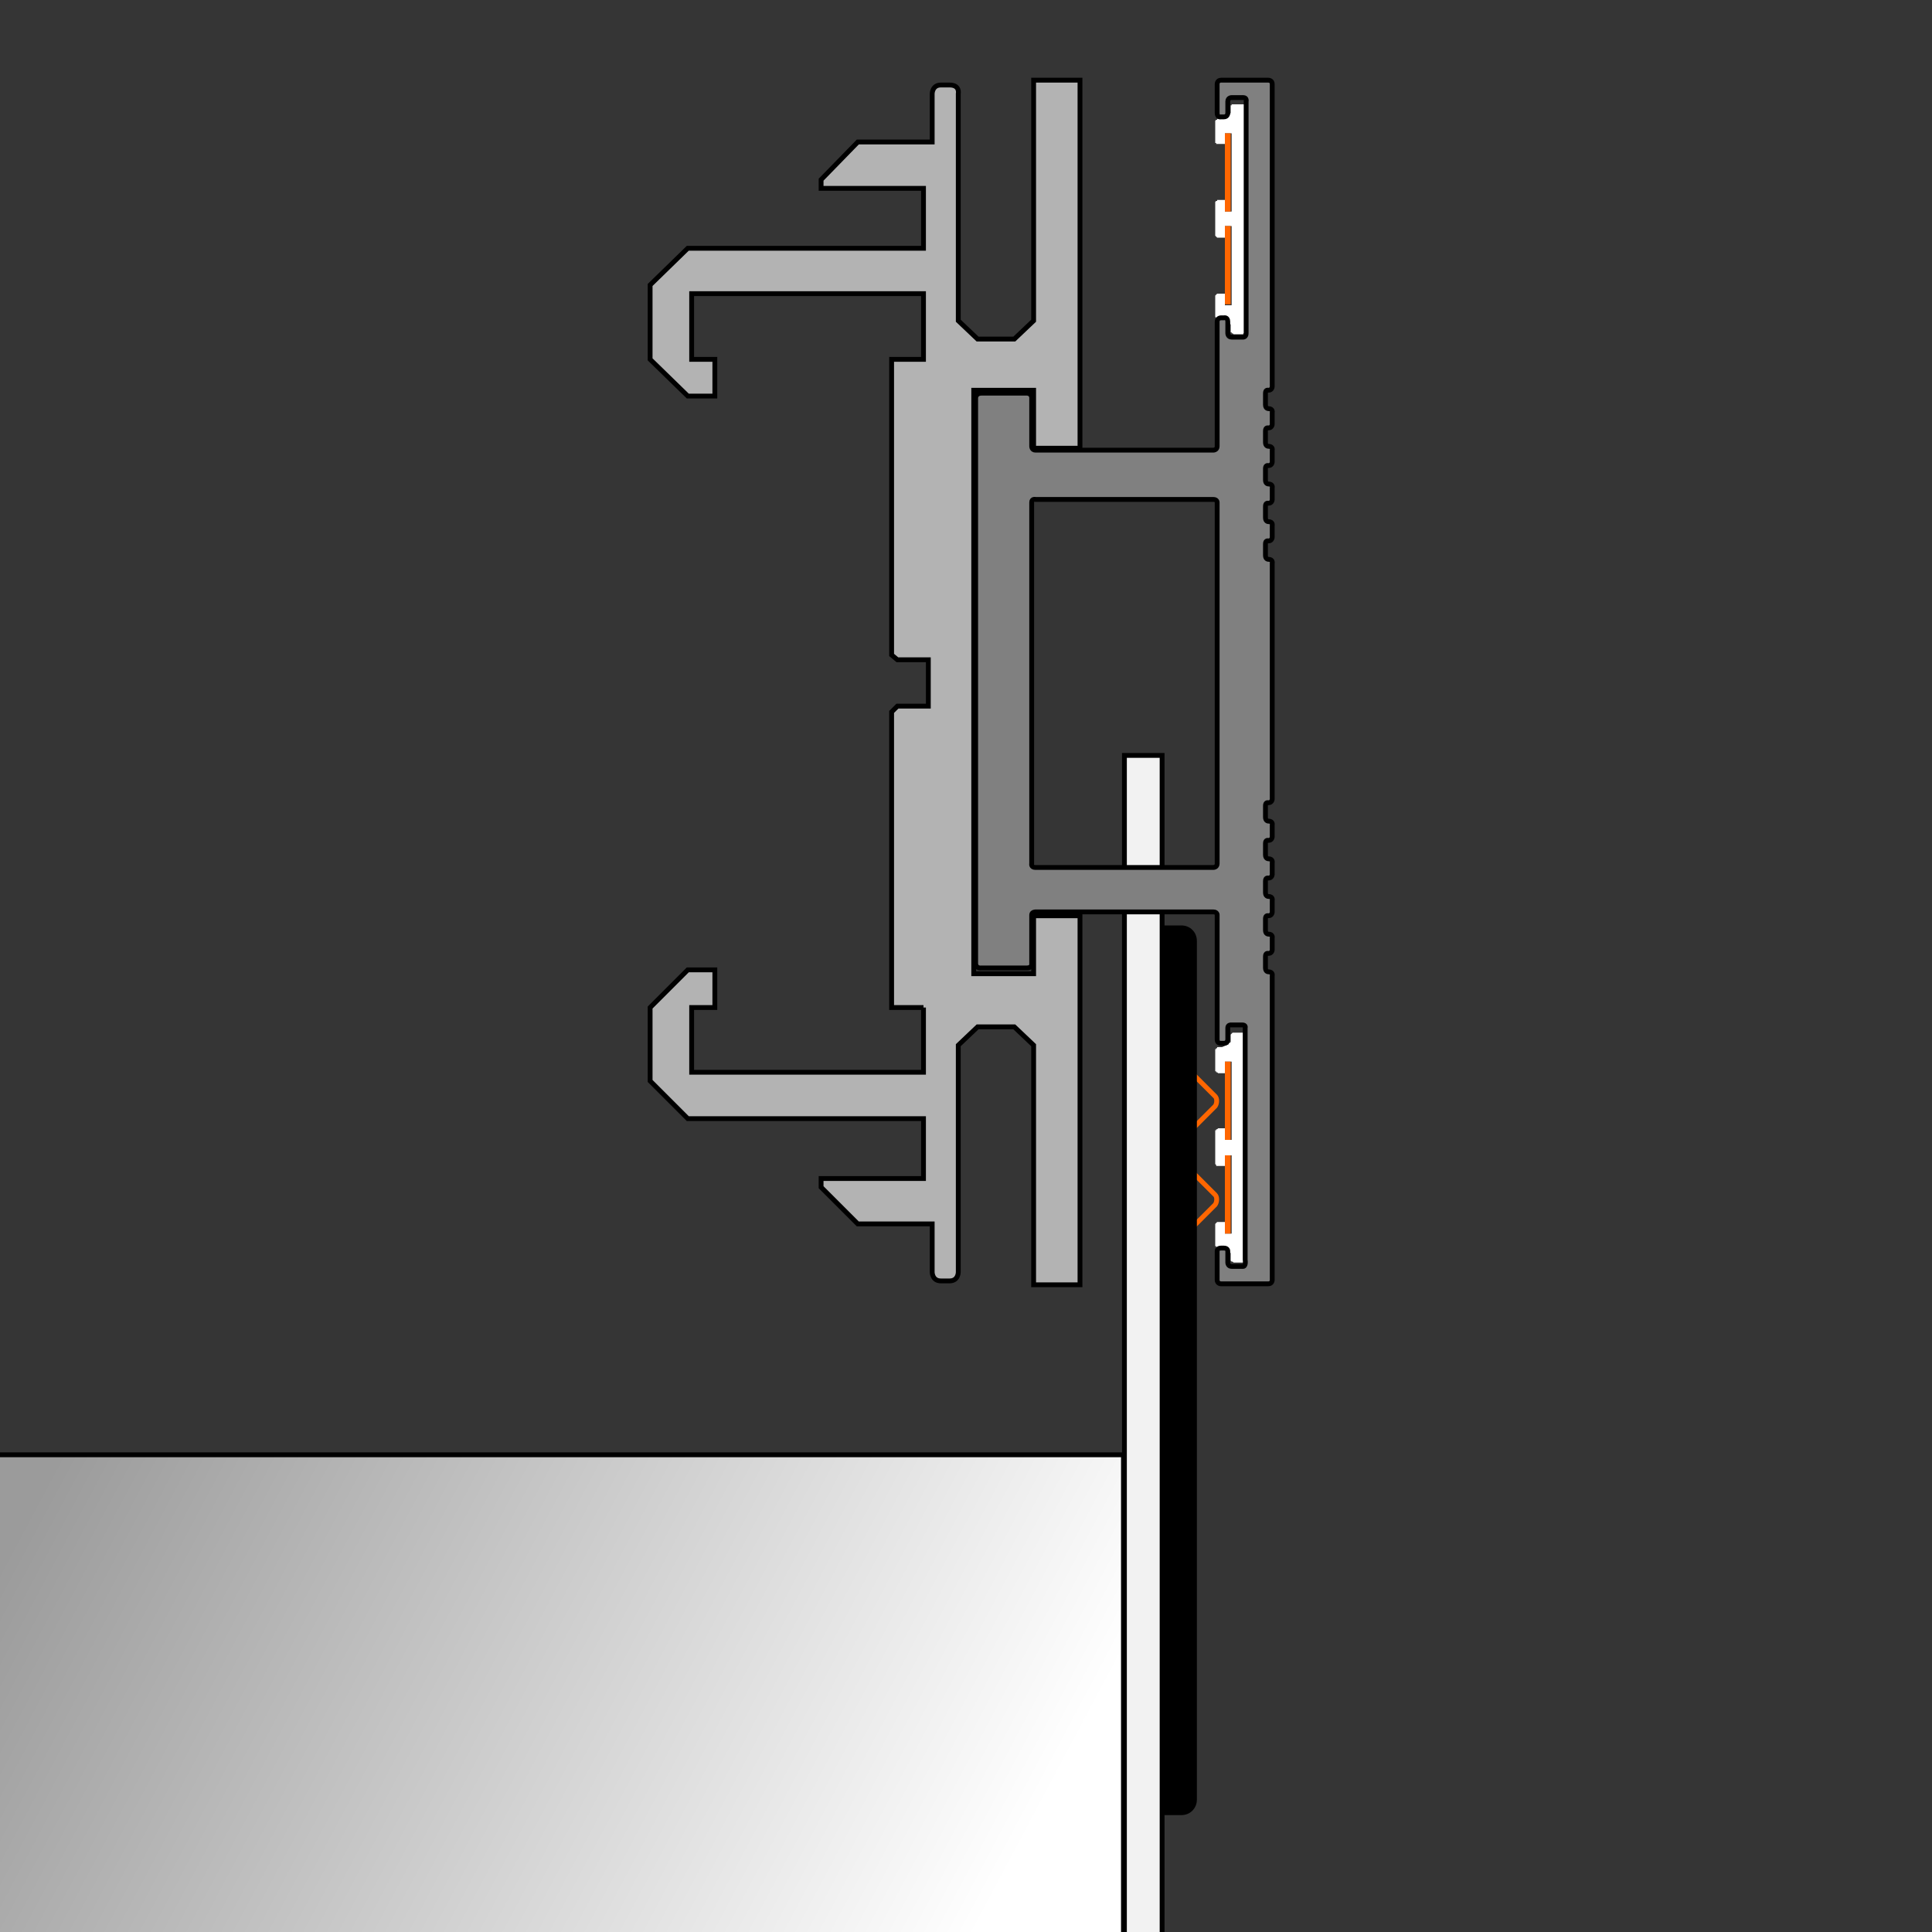
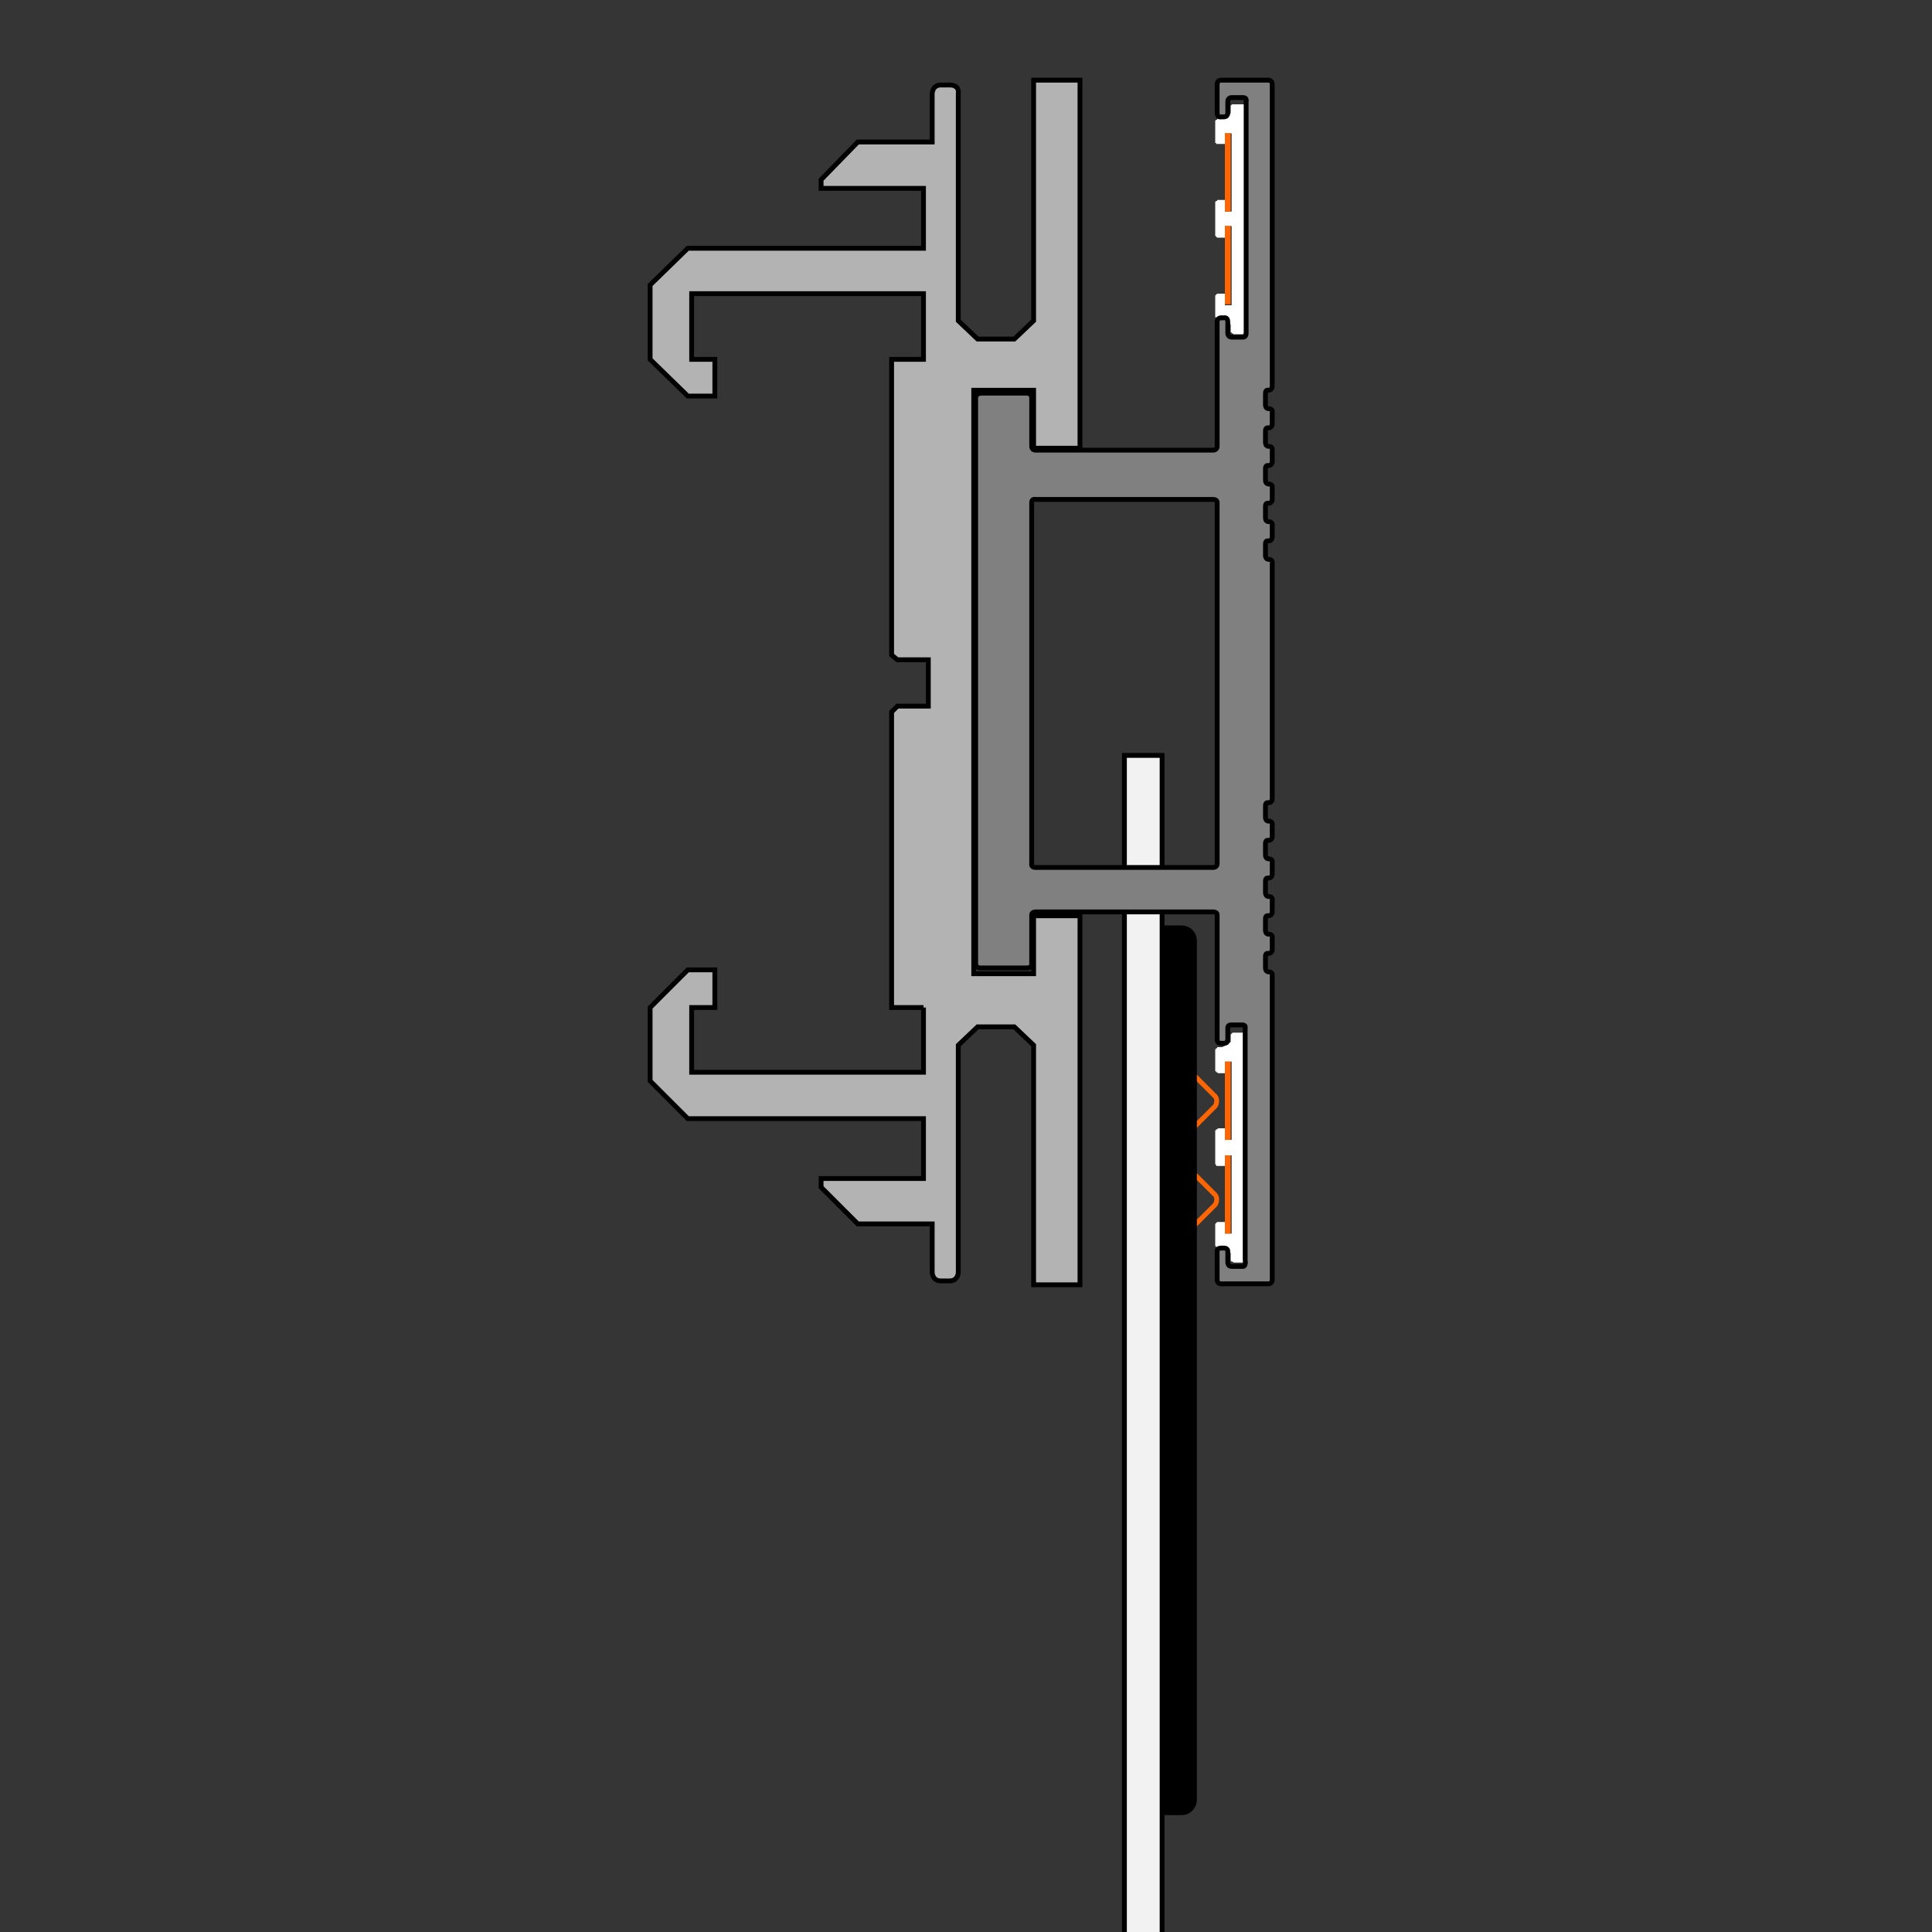
<svg xmlns="http://www.w3.org/2000/svg" version="1.1" x="0px" y="0px" viewBox="0 0 200 200" style="enable-background:new 0 0 200 200;" xml:space="preserve">
  <style type="text/css">
	.st0{fill:#353535;}
	.st1{fill:#FFFFFF;}
	.st2{fill:#FF6601;}
	.st3{fill:none;stroke:#FF6601;stroke-width:0.5;stroke-miterlimit:10;}
	.st4{fill:#F2F2F2;stroke:#000000;stroke-width:0.5;stroke-miterlimit:10;}
	.st5{fill:url(#SVGID_1_);stroke:#000000;stroke-width:0.5;stroke-miterlimit:10;}
	.st6{fill:#808080;stroke:#000000;stroke-width:0.5;stroke-miterlimit:10;}
	.st7{fill:#B3B3B3;stroke:#000000;stroke-width:0.5;stroke-miterlimit:10;}
</style>
  <g id="Ebene_4">
    <rect class="st0" width="200" height="200" />
  </g>
  <g id="Stromschiene">
    <g>
      <polygon class="st1" points="127.7,106.9 128.6,106.9 128.7,106.9 128.7,106.9 128.8,107 128.9,107 128.9,107.1 128.9,107.1     129,107.2 129,107.3 129,130.3 129,130.4 128.9,130.4 128.9,130.5 128.9,130.6 128.8,130.6 128.7,130.6 128.7,130.7 128.6,130.7     127.7,130.7 127.7,130.7 127.6,130.6 127.5,130.6 127.5,130.6 127.4,130.5 127.4,130.4 127.4,130.4 127.4,130.3 127.4,129.8     127.4,129.8 127.4,129.7 127.3,129.7 127.3,129.6 127.3,129.6 127.2,129.5 127.2,129.5 127.2,129.5 126.5,129.1 126.1,129.1     126,129.1 126,129.1 125.9,129.1 125.9,129 125.8,129 125.8,128.9 125.8,128.8 125.8,128.7 125.8,126.9 125.8,126.8 125.8,126.8     125.8,126.7 125.9,126.6 125.9,126.6 126,126.5 126,126.5 126.1,126.5 126.8,126.5 126.8,127.7 127.5,127.7 127.5,119.6     126.8,119.6 126.8,120.7 126.1,120.7 126,120.7 126,120.7 125.9,120.7 125.9,120.6 125.8,120.5 125.8,120.5 125.8,120.4     125.8,120.3 125.8,117.2 125.8,117.2 125.8,117.1 125.8,117 125.9,117 125.9,116.9 126,116.9 126,116.9 126.1,116.8 126.8,116.8     126.8,118 127.5,118 127.5,109.9 126.8,109.9 126.8,111.1 126.1,111.1 126,111 126,111 125.9,111 125.9,110.9 125.8,110.9     125.8,110.8 125.8,110.7 125.8,110.7 125.8,108.8 125.8,108.8 125.8,108.7 125.8,108.6 125.9,108.6 125.9,108.5 126,108.5     126,108.4 126.1,108.4 126.5,108.4 127.2,108.1 127.2,108.1 127.2,108 127.3,108 127.3,108 127.3,107.9 127.4,107.9 127.4,107.8     127.4,107.7 127.4,107.3 127.4,107.2 127.4,107.1 127.4,107.1 127.5,107 127.5,107 127.6,106.9 127.7,106.9   " />
      <rect x="126.8" y="109.9" class="st2" width="0.6" height="8.1" />
      <rect x="126.8" y="119.6" class="st2" width="0.6" height="8.1" />
    </g>
    <g>
      <polygon class="st1" points="127.7,10.8 128.6,10.8 128.7,10.8 128.7,10.8 128.8,10.8 128.9,10.9 128.9,10.9 128.9,11 129,11.1     129,11.2 129,34.2 129,34.3 128.9,34.3 128.9,34.4 128.9,34.4 128.8,34.5 128.7,34.5 128.7,34.6 128.6,34.6 127.7,34.6     127.7,34.6 127.6,34.5 127.5,34.5 127.5,34.4 127.4,34.4 127.4,34.3 127.4,34.3 127.4,34.2 127.4,33.7 127.4,33.7 127.4,33.6     127.3,33.5 127.3,33.5 127.3,33.5 127.2,33.4 127.2,33.4 127.2,33.4 126.5,33 126.1,33 126,33 126,33 125.9,32.9 125.9,32.9     125.8,32.8 125.8,32.8 125.8,32.7 125.8,32.6 125.8,30.8 125.8,30.7 125.8,30.6 125.8,30.6 125.9,30.5 125.9,30.5 126,30.4     126,30.4 126.1,30.4 126.8,30.4 126.8,31.6 127.5,31.6 127.5,23.4 126.8,23.4 126.8,24.6 126.1,24.6 126,24.6 126,24.6     125.9,24.5 125.9,24.5 125.8,24.4 125.8,24.4 125.8,24.3 125.8,24.2 125.8,21.1 125.8,21 125.8,21 125.8,20.9 125.9,20.8     125.9,20.8 126,20.8 126,20.7 126.1,20.7 126.8,20.7 126.8,21.9 127.5,21.9 127.5,13.8 126.8,13.8 126.8,14.9 126.1,14.9     126,14.9 126,14.9 125.9,14.9 125.9,14.8 125.8,14.8 125.8,14.7 125.8,14.6 125.8,14.5 125.8,12.7 125.8,12.6 125.8,12.6     125.8,12.5 125.9,12.4 125.9,12.4 126,12.4 126,12.3 126.1,12.3 126.5,12.3 127.2,12 127.2,12 127.2,11.9 127.3,11.9 127.3,11.8     127.3,11.8 127.4,11.7 127.4,11.7 127.4,11.6 127.4,11.2 127.4,11.1 127.4,11 127.4,10.9 127.5,10.9 127.5,10.8 127.6,10.8     127.7,10.8   " />
      <rect x="126.8" y="13.8" class="st2" width="0.6" height="8.1" />
      <rect x="126.8" y="23.4" class="st2" width="0.6" height="8.1" />
    </g>
  </g>
  <g id="Ebene_5">
    <path class="st3" d="M125.8,113.5l-2.4-2.4c-0.1-0.1-0.3-0.2-0.5-0.2v6.2c0.2,0,0.3-0.1,0.5-0.2l2.4-2.4   C126,114.2,126,113.7,125.8,113.5z" />
    <path class="st3" d="M125.8,123.7l-2.4-2.4c-0.1-0.1-0.3-0.2-0.5-0.2v6.2c0.2,0,0.3-0.1,0.5-0.2l2.4-2.4   C126,124.4,126,123.9,125.8,123.7z" />
    <path d="M122.3,187.9h-2.8c-0.9,0-1.6-0.7-1.6-1.6V97.4c0-0.9,0.7-1.6,1.6-1.6h2.8c0.9,0,1.6,0.7,1.6,1.6v88.9   C123.9,187.2,123.2,187.9,122.3,187.9z" />
    <rect x="116.4" y="78.2" class="st4" width="3.9" height="144.4" />
    <linearGradient id="SVGID_1_" gradientUnits="userSpaceOnUse" x1="95.227" y1="211.088" x2="0.685" y2="160.825">
      <stop offset="0" style="stop-color:#FFFFFF" />
      <stop offset="1" style="stop-color:#9B9B9B" />
    </linearGradient>
-     <rect x="-16.6" y="150.6" class="st5" width="132.9" height="72.7" />
  </g>
  <g id="Alu1">
    <path class="st6" d="M125.6,89.8h-18.4c-0.5,0-0.4-0.4-0.4-0.4V52c0-0.4,0.4-0.3,0.4-0.3h18.4c0.4,0,0.4,0.3,0.4,0.3v37.4   C126,89.8,125.6,89.8,125.6,89.8z M128.7,131.1h-1.2c-0.4,0-0.4-0.4-0.4-0.4v-1.2c0,0,0-0.3-0.4-0.3h-0.3c-0.4,0-0.4,0.3-0.4,0.3v3   c0,0.4,0.4,0.4,0.4,0.4h4.9c0.4,0,0.4-0.4,0.4-0.4v-31.5c0,0,0.1-0.4-0.4-0.4c0,0-0.3,0-0.3-0.4v-1.2c0-0.4,0.3-0.3,0.3-0.3   c0.4,0,0.4-0.4,0.4-0.4v-1.2c0,0,0.1-0.4-0.4-0.4c0,0-0.3,0-0.3-0.4v-1.2c0-0.4,0.3-0.3,0.3-0.3c0.4,0,0.4-0.4,0.4-0.4v-1.2   c0,0,0.1-0.4-0.4-0.4c0,0-0.3,0-0.3-0.4v-1.2c0-0.4,0.3-0.3,0.3-0.3c0.4,0,0.4-0.4,0.4-0.4v-1.2c0,0,0.1-0.4-0.4-0.4   c0,0-0.3,0-0.3-0.4v-1.2c0-0.4,0.3-0.3,0.3-0.3c0.4,0,0.4-0.4,0.4-0.4v-1.2c0,0,0.1-0.4-0.4-0.4c0,0-0.3,0-0.3-0.4v-1.2   c0-0.4,0.3-0.3,0.3-0.3c0.4,0,0.4-0.4,0.4-0.4V58.3c0,0,0.1-0.4-0.4-0.4c0,0-0.3,0-0.3-0.4v-1.2c0-0.4,0.3-0.3,0.3-0.3   c0.4,0,0.4-0.4,0.4-0.4v-1.2c0,0,0.1-0.4-0.4-0.4c0,0-0.3,0-0.3-0.4v-1.2c0-0.4,0.3-0.3,0.3-0.3c0.4,0,0.4-0.4,0.4-0.4v-1.2   c0,0,0.1-0.4-0.4-0.4c0,0-0.3,0-0.3-0.4v-1.2c0-0.4,0.3-0.3,0.3-0.3c0.4,0,0.4-0.4,0.4-0.4v-1.2c0,0,0.1-0.4-0.4-0.4   c0,0-0.3,0-0.3-0.4v-1.2c0-0.4,0.3-0.3,0.3-0.3c0.4,0,0.4-0.4,0.4-0.4v-1.2c0,0,0.1-0.4-0.4-0.4c0,0-0.3,0-0.3-0.4v-1.2   c0-0.4,0.3-0.3,0.3-0.3c0.4,0,0.4-0.4,0.4-0.4V8.7c0-0.4-0.4-0.4-0.4-0.4h-4.9c-0.4,0-0.4,0.4-0.4,0.4v3c0,0.5,0.4,0.4,0.4,0.4h0.3   c0.4,0,0.4-0.4,0.4-0.4v-1.2c0-0.4,0.4-0.4,0.4-0.4h1.2c0.4,0,0.3,0.4,0.3,0.4v24c0,0.4-0.3,0.4-0.3,0.4h-1.2   c-0.4,0-0.4-0.4-0.4-0.4v-1.2c0-0.5-0.4-0.4-0.4-0.4h-0.3c0,0-0.4,0-0.4,0.4v12.9c0,0.4-0.4,0.4-0.4,0.4h-18.4   c-0.4,0-0.4-0.4-0.4-0.4s0-4.5,0-5c0-0.5-0.5-0.5-0.5-0.5h-4.7c-0.6,0-0.6,0.5-0.6,0.5v58.5c0,0.6,0.6,0.5,0.6,0.5h4.7   c0.6,0,0.5-0.5,0.5-0.5v-5c0-0.3,0.4-0.3,0.4-0.3h18.4c0.4,0,0.4,0.3,0.4,0.3v12.9c0,0.4,0.3,0.4,0.4,0.4c0.1,0,0.3,0,0.3,0   c0.4,0,0.4-0.4,0.4-0.4v-1.2c0-0.3,0.3-0.3,0.3-0.3h1.2c0.4,0,0.3,0.3,0.3,0.3v24C129,131.1,128.7,131.1,128.7,131.1" />
  </g>
  <g id="Alu2">
    <path class="st7" d="M95.6,104.3h-3.3V73.7l0.6-0.6h3.2v-4.8h-3.2l-0.6-0.5V37.2h3.3v-6.8h-24v6.8H74v3.8h-2.8l-3.9-3.8v-7.7   l3.9-3.8h24.4v-6.2H85v-0.9l3.8-3.9h7.7v-5c0,0,0-0.9,0.9-0.9h0.9c1.1,0,0.9,0.9,0.9,0.9v23.5l2,1.9h3.8l2-1.9V8.3h4.8v38.1h-4.8   v-6h-6.2v60.4h6.2v-6h4.8V133h-4.8v-24.8l-2-1.9h-3.8l-2,1.9v23.5c0,0,0,0.9-0.9,0.9h-0.9c-0.9,0-0.9-0.9-0.9-0.9v-5h-7.7l-3.8-3.8   v-0.9h10.6v-6.2H71.2l-3.9-3.9v-7.6l3.9-3.9H74v3.9h-2.4v6.7h24V104.3" />
  </g>
</svg>